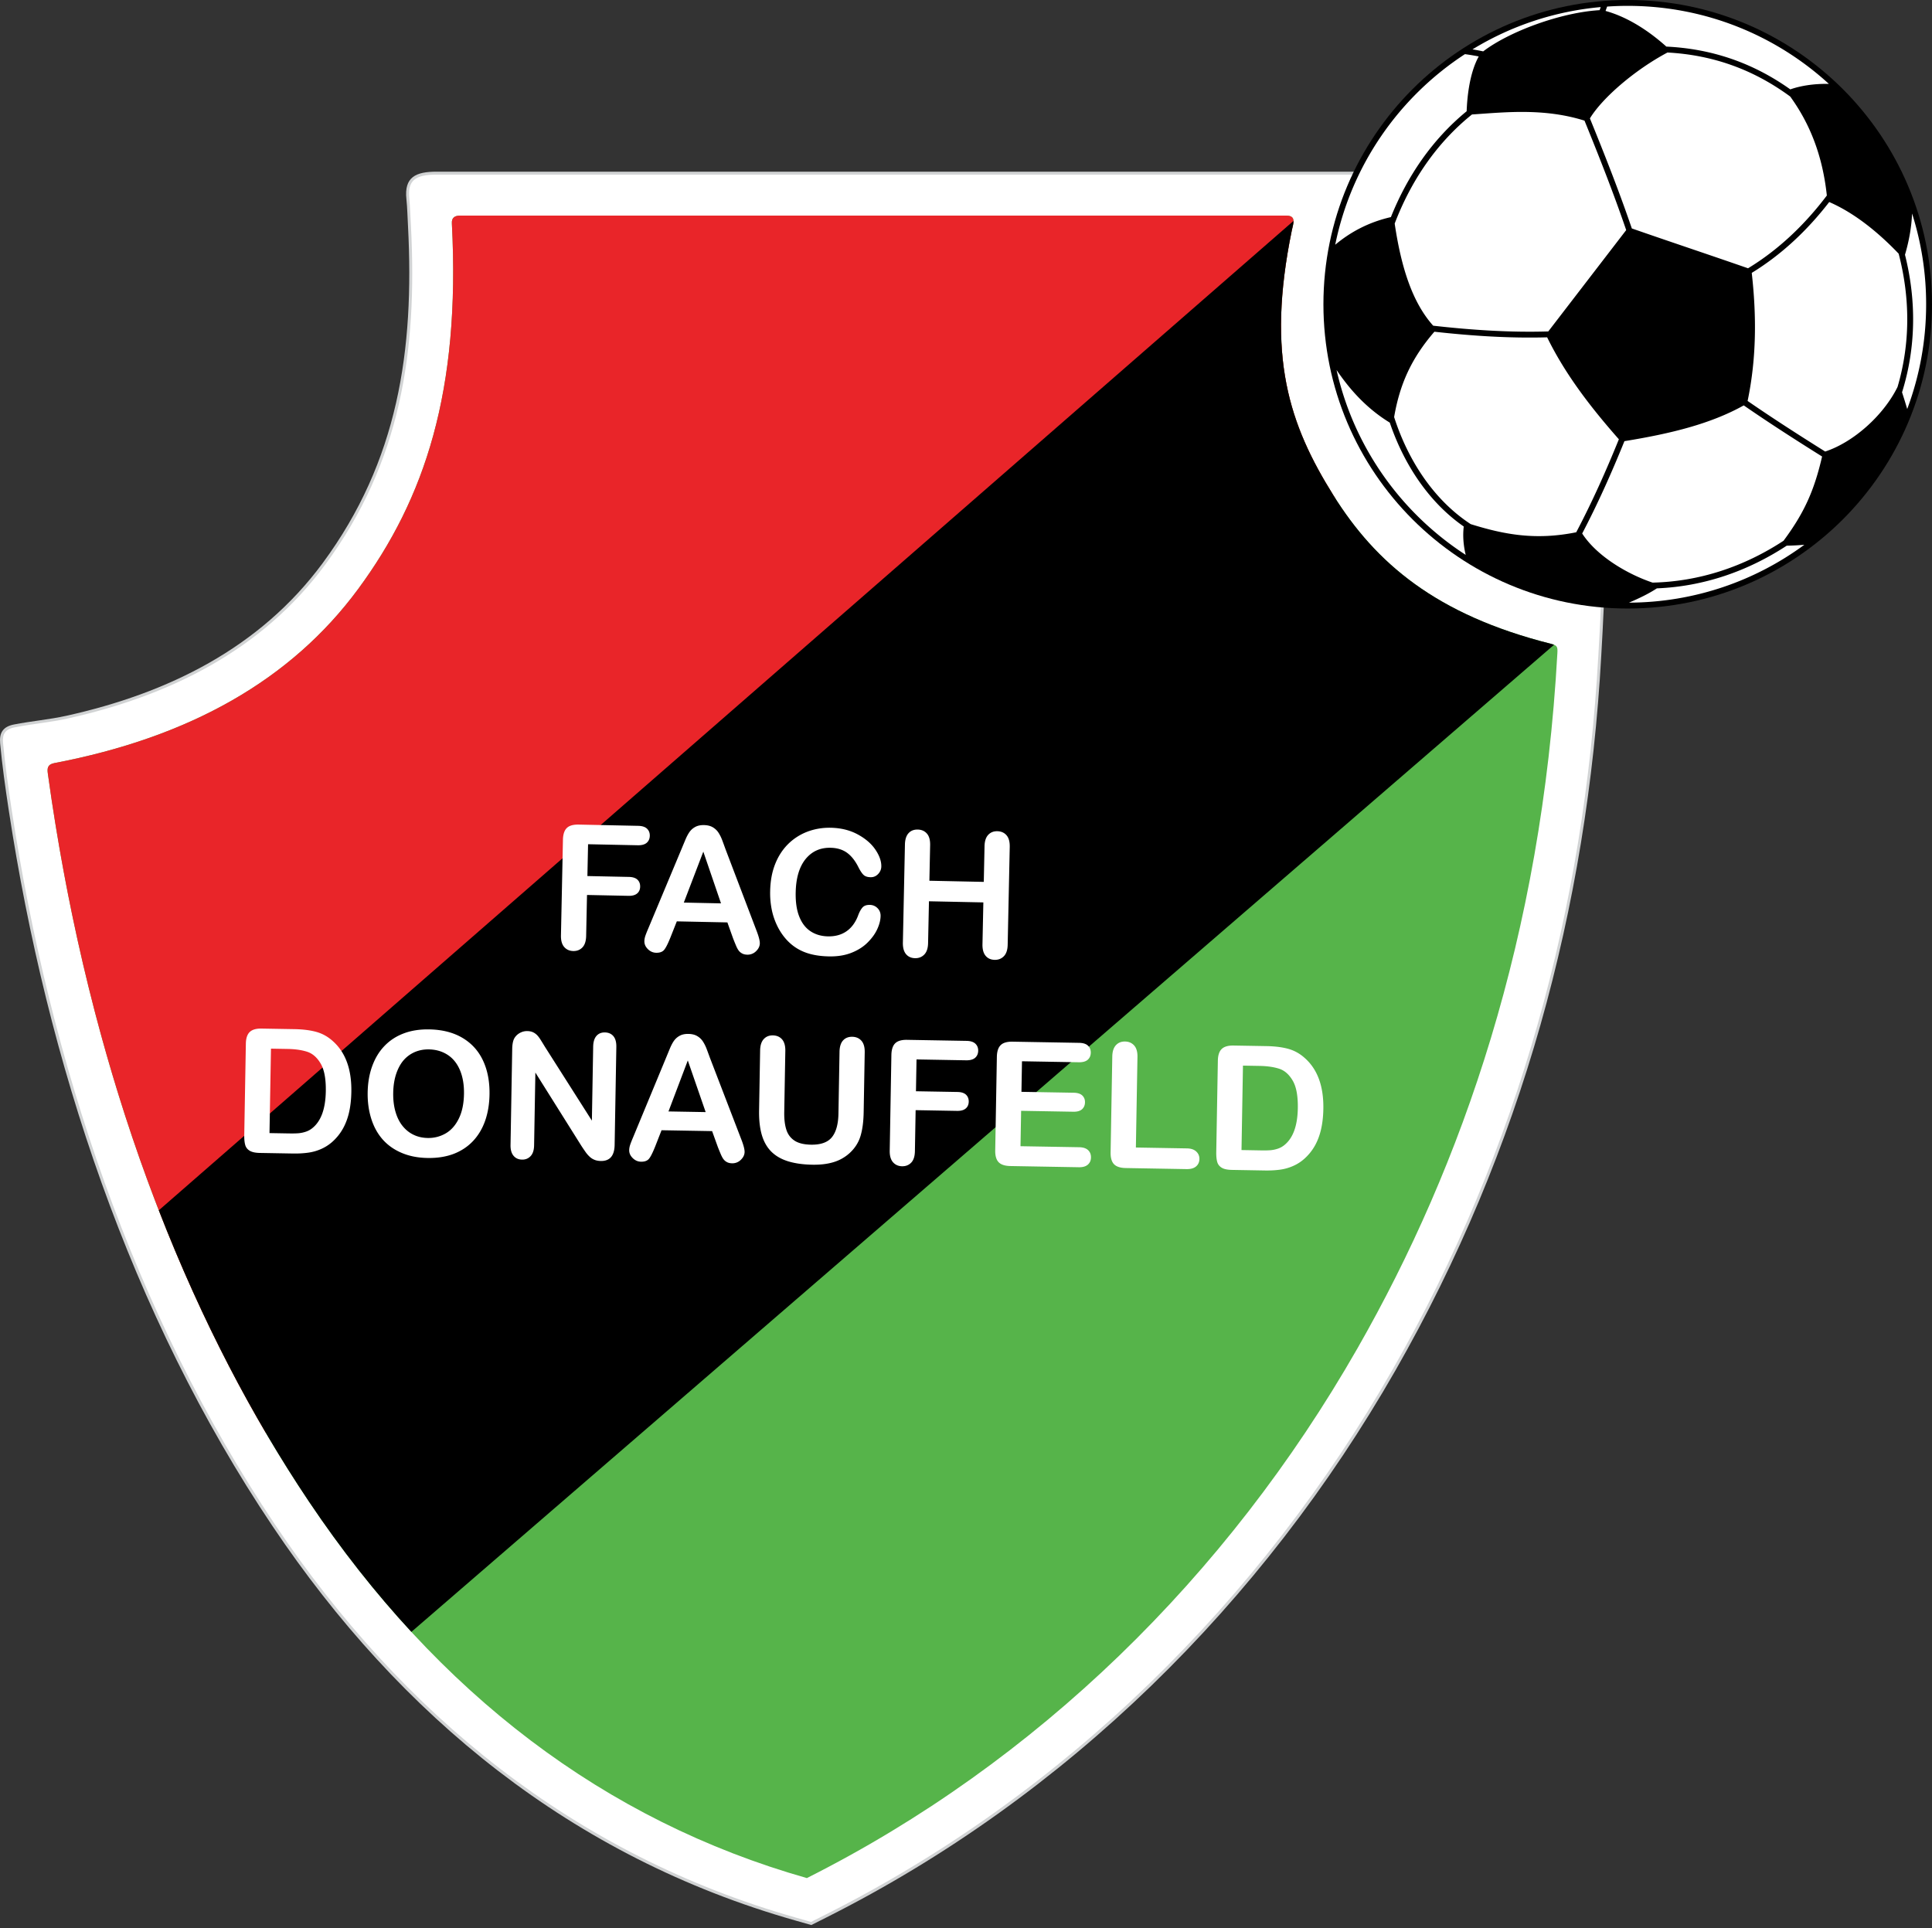
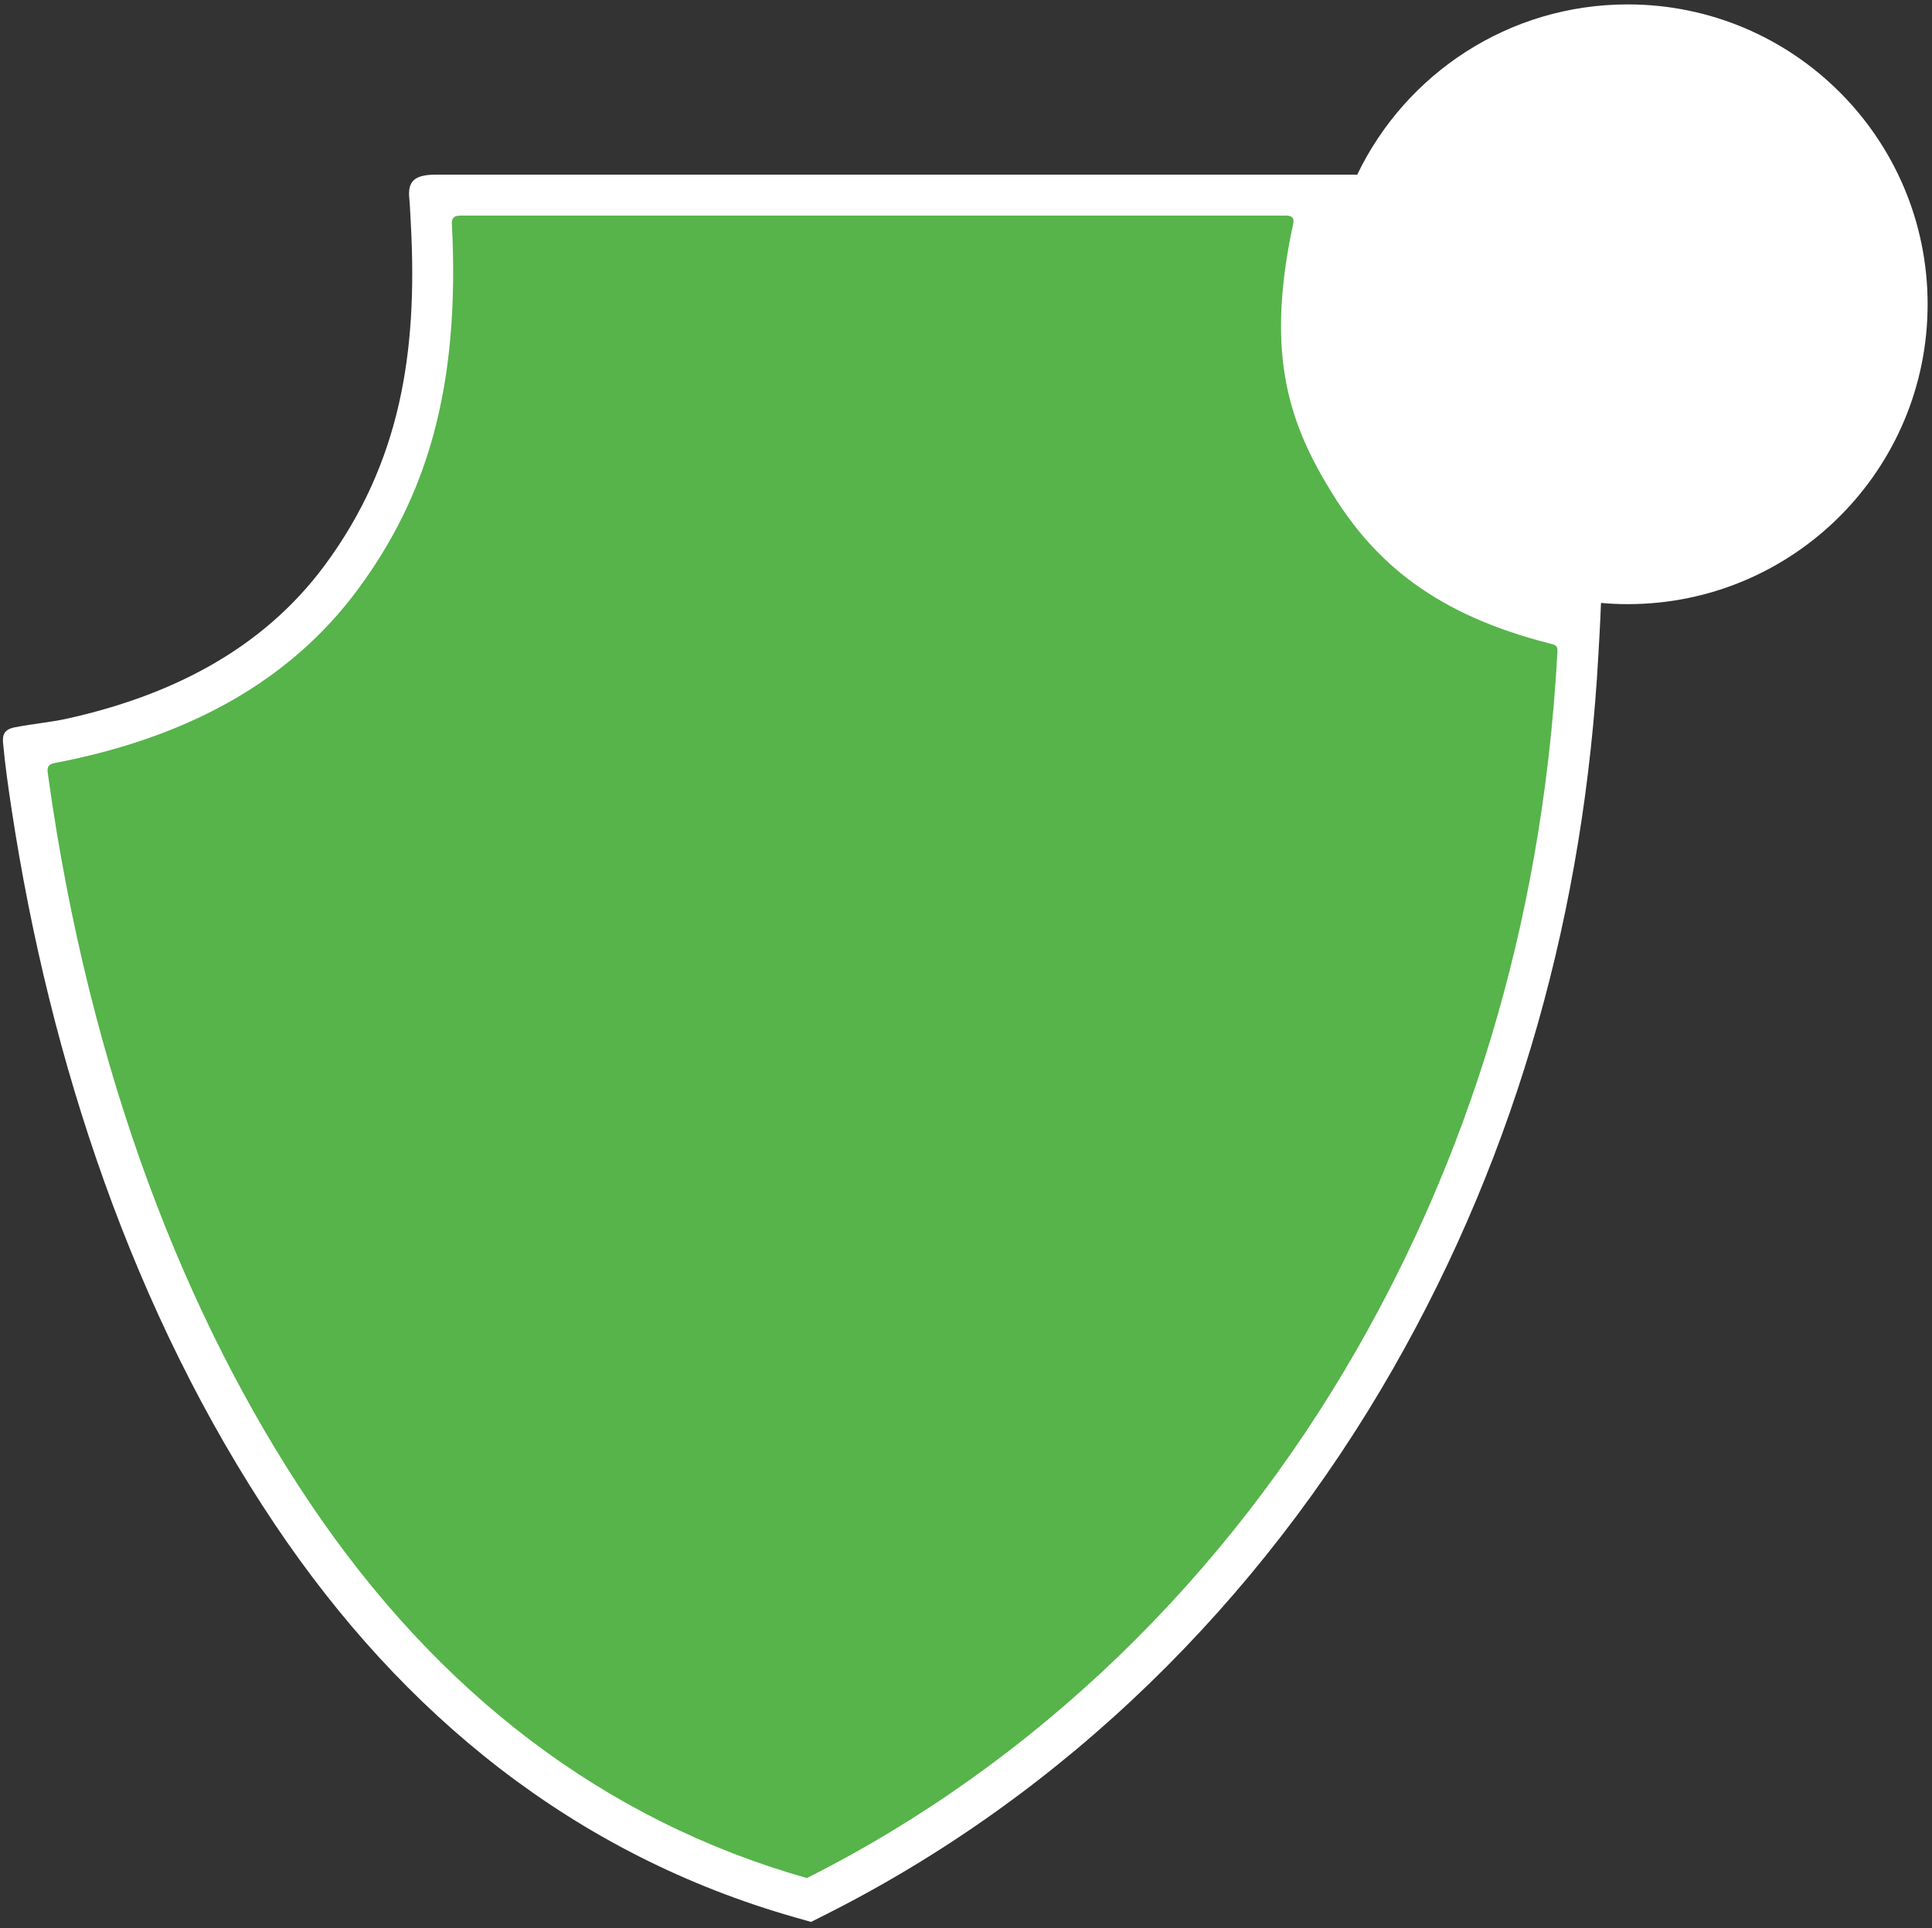
<svg xmlns="http://www.w3.org/2000/svg" width="500" height="499" fill="none">
  <rect width="100%" height="100%" fill="#333333" stroke="none" />
-   <path fill="#D1D3D4" fill-rule="evenodd" d="M350.775 44.434C363.901 17.529 391.197.376 421.252.376c43.274 0 78.369 35.095 78.369 78.373 0 43.274-35.095 78.369-78.369 78.369-2.067 0-4.131-.083-6.191-.245-.176 4.283-.42 8.555-.658 12.84-3.624 65.43-20.633 127.91-53.234 184.927-34.444 60.248-85.077 110.336-147.244 141.604l-3.958 1.991-4.262-1.212c-57.547-16.365-102.099-52.748-135.158-102.006C33.67 340.08 12.19 274.819 2.272 209.738c-.876-5.757-1.699-11.524-2.233-17.326-.258-2.79.744-4.351 3.607-4.909 4.51-.879 9.116-1.268 13.588-2.26 26.21-5.819 50.033-17.487 66.284-39.515 19.523-26.466 23.736-55.033 22.076-87.165-.148-2.295-.159-4.679-.41-6.96-.644-5.849 2.494-7.169 7.803-7.169h237.788Z" clip-rule="evenodd" />
  <path fill="#fff" fill-rule="evenodd" d="M106.355 58.522c-.124-1.901-.237-5.395-.413-6.997-.527-4.785 1.43-6.328 7.049-6.328h238.263c12.52-26.063 39.161-44.056 70.001-44.056 42.857 0 77.612 34.754 77.612 77.611 0 42.857-34.755 77.611-77.612 77.611-2.332 0-4.637-.106-6.917-.31-.228 5.905-.538 10.904-.69 13.619-3.617 65.381-20.577 127.651-53.133 184.596-34.372 60.12-84.884 110.098-146.927 141.301l-3.694 1.86-3.979-1.133c-57.299-16.292-101.716-52.504-134.734-101.697-36.76-54.763-58.25-119.975-68.155-184.971-.875-5.75-1.698-11.496-2.229-17.28-.19-2.061.228-3.556 2.997-4.097 5.361-1.044 9.071-1.257 13.609-2.263 26.303-5.84 50.326-17.57 66.728-39.805 19.63-26.613 23.899-55.225 22.224-87.66Z" clip-rule="evenodd" />
  <path fill="#56B44A" fill-rule="evenodd" d="M119.05 55.805h213.845c2.687 0 1.781 2.077 1.416 3.855-6.698 32.666-.614 50.319 10.766 68.53 10.945 17.515 26.52 30.93 56.258 38.427 1.678.42 1.809.733 1.712 2.463-4.051 73.181-24.525 132.299-51.749 179.914-33.803 59.125-83.071 107.208-142.482 137.087-52.276-14.865-95.471-47.707-128.83-97.403-31.488-46.916-56.796-110.182-67.6-188.43-.19-1.371-.127-2.367 1.612-2.732 35.15-6.691 61.368-21.584 78.67-45.038 17.301-23.458 26.53-51.246 24.277-94.6-.124-1.622.858-2.073 2.105-2.073Z" clip-rule="evenodd" />
-   <path fill="#E92529" fill-rule="evenodd" d="M119.05 55.805h213.845c2.687 0 1.781 2.077 1.416 3.855-6.698 32.666-.614 50.319 10.766 68.53l.547.865-276.87 241.722C42.542 326.101 21.87 268.95 12.387 200.248c-.19-1.371-.127-2.367 1.612-2.732 35.15-6.691 61.368-21.584 78.67-45.038 17.301-23.458 26.53-51.246 24.277-94.6-.124-1.622.858-2.073 2.105-2.073Z" clip-rule="evenodd" />
-   <path fill="#000" fill-rule="evenodd" d="M334.759 57.172c.028.723-.269 1.64-.444 2.487-6.698 32.667-.614 50.319 10.766 68.53 10.945 17.515 26.52 30.93 56.258 38.427.348.09.631.172.855.262L106.466 422.36c-9.416-10.19-18.246-21.425-26.476-33.683-14.56-21.693-27.795-46.881-38.888-75.43L334.759 57.172Z" clip-rule="evenodd" />
-   <path fill="#fff" d="m165.042 218.769-12.851-.268-.172 8.237 10.742.224c.989.021 1.733.262 2.212.713.479.462.713 1.058.696 1.809-.014.751-.273 1.336-.779 1.76-.51.431-1.257.634-2.232.613l-10.742-.224-.221 10.608c-.031 1.34-.358 2.339-.978 2.98-.62.637-1.406.944-2.36.923-.958-.02-1.74-.365-2.332-1.037-.593-.675-.879-1.678-.851-3.004l.516-24.774c.021-.937.18-1.698.469-2.284a2.579 2.579 0 0 1 1.333-1.271c.596-.258 1.358-.376 2.277-.358l15.376.324c1.044.02 1.809.268 2.301.737.493.475.734 1.082.72 1.829-.013.765-.282 1.368-.795 1.823-.514.444-1.289.661-2.329.64ZM189.7 242.808l-1.453-4.072-13.088-.272-1.623 4.096c-.641 1.598-1.175 2.677-1.612 3.228-.434.555-1.137.823-2.102.806-.816-.017-1.54-.334-2.156-.947-.617-.613-.917-1.303-.9-2.067.007-.434.093-.889.245-1.351.158-.468.413-1.116.768-1.939l8.675-20.737c.245-.596.544-1.309.892-2.139.348-.841.71-1.53 1.096-2.077a4.302 4.302 0 0 1 1.505-1.32c.614-.331 1.368-.489 2.257-.468.909.017 1.66.206 2.263.561.6.359 1.085.81 1.447 1.361.359.544.658 1.137.91 1.764.241.627.548 1.468.923 2.511l7.975 20.954c.624 1.595.931 2.749.917 3.469-.017.744-.345 1.419-.982 2.026a3.075 3.075 0 0 1-2.267.892c-.51-.011-.951-.11-1.312-.307a2.598 2.598 0 0 1-.91-.761c-.241-.321-.5-.81-.768-1.471a60.333 60.333 0 0 1-.7-1.74Zm-12.729-9.205 9.625.203-4.578-13.388-5.047 13.185ZM227.896 237.097c-.021 1.019-.293 2.125-.827 3.303-.527 1.189-1.347 2.343-2.457 3.466-1.102 1.127-2.508 2.033-4.203 2.711-1.702.683-3.672 1.003-5.915.955-1.695-.035-3.235-.224-4.623-.576-1.378-.351-2.636-.881-3.752-1.588-1.12-.703-2.15-1.619-3.08-2.756a15.601 15.601 0 0 1-2.101-3.435 17.522 17.522 0 0 1-1.265-4.037 21.698 21.698 0 0 1-.355-4.531c.052-2.59.476-4.909 1.279-6.938.799-2.04 1.915-3.762 3.345-5.195a14.332 14.332 0 0 1 5.012-3.225c1.905-.716 3.928-1.058 6.064-1.013 2.611.055 4.916.62 6.931 1.706 2.012 1.085 3.542 2.397 4.599 3.951 1.048 1.55 1.565 3.011 1.534 4.375-.014.741-.3 1.396-.834 1.954-.538.558-1.182.83-1.929.813-.834-.014-1.461-.224-1.864-.631-.41-.396-.861-1.088-1.351-2.067-.82-1.615-1.791-2.828-2.925-3.648-1.136-.81-2.546-1.237-4.223-1.271-2.684-.059-4.834.92-6.467 2.914-1.629 2.009-2.487 4.885-2.566 8.634-.052 2.501.258 4.595.926 6.263.665 1.681 1.633 2.945 2.908 3.79 1.271.844 2.77 1.288 4.499 1.326 1.874.038 3.466-.393 4.782-1.295 1.316-.903 2.322-2.247 3.018-4.042.296-.84.655-1.522 1.078-2.046.417-.531 1.082-.779 1.988-.761.779.017 1.44.299 1.985.851.544.551.806 1.233.789 2.043ZM240.718 218.725l-.193 9.226 14.077.296.193-9.23c.027-1.312.351-2.294.954-2.942.606-.647 1.395-.961 2.36-.94.975.02 1.764.358 2.356 1.023.596.665.879 1.671.855 2.997l-.534 25.366c-.028 1.327-.355 2.319-.985 2.963-.627.648-1.427.961-2.388.941-.982-.021-1.764-.365-2.332-1.044-.572-.682-.844-1.678-.817-2.997l.228-10.825-14.077-.293-.227 10.825c-.028 1.333-.355 2.315-.986 2.963-.627.647-1.429.961-2.387.94-.982-.021-1.764-.368-2.336-1.047-.568-.679-.841-1.674-.813-2.994l.531-25.366c.027-1.313.341-2.295.933-2.942.589-.648 1.385-.962 2.381-.941.975.021 1.764.358 2.356 1.023.593.665.879 1.671.851 2.998ZM67.692 266.213l8.496.148c2.211.038 4.103.272 5.677.713 1.575.437 2.994 1.23 4.262 2.374 3.3 2.931 4.902 7.32 4.799 13.181-.035 1.932-.228 3.689-.593 5.281-.365 1.592-.916 3.021-1.636 4.289a13.235 13.235 0 0 1-2.763 3.387 11.05 11.05 0 0 1-2.867 1.815 12.335 12.335 0 0 1-3.32.93c-1.179.169-2.509.242-3.987.217l-8.495-.148c-1.185-.02-2.081-.217-2.674-.589-.592-.368-.975-.878-1.143-1.533-.176-.654-.252-1.502-.235-2.539l.414-23.602c.024-1.403.358-2.415.999-3.035.637-.617 1.664-.917 3.066-.889Zm2.436 5.198-.383 21.853 4.937.086c1.089.017 1.936.003 2.55-.048a8.116 8.116 0 0 0 1.918-.4 5.303 5.303 0 0 0 1.726-.958c2.216-1.805 3.363-4.964 3.442-9.477.055-3.177-.382-5.568-1.313-7.166-.933-1.599-2.098-2.622-3.493-3.08-1.402-.455-3.09-.699-5.085-.734l-4.3-.076ZM111.096 266.426c3.342.058 6.191.782 8.568 2.18 2.367 1.399 4.145 3.349 5.33 5.864 1.185 2.518 1.75 5.457 1.691 8.83-.044 2.487-.42 4.737-1.13 6.766-.709 2.019-1.743 3.769-3.118 5.237-1.378 1.467-3.052 2.577-5.022 3.338-1.978.751-4.231 1.109-6.767 1.064-2.515-.041-4.764-.485-6.745-1.34-1.971-.84-3.614-2.019-4.923-3.517-1.306-1.499-2.28-3.301-2.925-5.388-.648-2.088-.944-4.341-.903-6.753.045-2.473.434-4.74 1.182-6.787.75-2.056 1.805-3.793 3.18-5.215 1.374-1.43 3.028-2.512 4.974-3.242 1.947-.738 4.148-1.082 6.608-1.037Zm8.982 16.715c.041-2.363-.307-4.406-1.034-6.149-.734-1.74-1.798-3.07-3.197-3.979-1.395-.906-3.008-1.378-4.844-1.409-1.302-.024-2.504.203-3.621.672a8.065 8.065 0 0 0-2.894 2.091c-.809.923-1.46 2.112-1.953 3.559-.479 1.443-.741 3.083-.772 4.895-.034 1.829.169 3.49.603 4.971.438 1.485 1.068 2.725 1.892 3.714.82.989 1.774 1.733 2.859 2.233 1.078.506 2.274.768 3.58.788a8.802 8.802 0 0 0 4.623-1.171c1.412-.806 2.546-2.077 3.4-3.807.861-1.726 1.313-3.862 1.358-6.408ZM140.98 270.853l12.199 19.186.334-19.148c.024-1.244.31-2.167.851-2.78.545-.614 1.268-.917 2.185-.9.933.018 1.663.338 2.201.969.527.63.782 1.574.758 2.814l-.441 25.315c-.048 2.825-1.24 4.213-3.586 4.175-.586-.013-1.11-.103-1.578-.286a3.975 3.975 0 0 1-1.306-.823 7.69 7.69 0 0 1-1.116-1.302 54.487 54.487 0 0 1-1.03-1.523l-11.896-18.955-.331 18.855c-.021 1.227-.32 2.153-.903 2.77-.578.62-1.319.923-2.211.906-.92-.014-1.657-.341-2.202-.989-.541-.647-.803-1.581-.782-2.794l.434-24.829c.017-1.054.152-1.877.396-2.473.286-.655.755-1.185 1.406-1.595.651-.4 1.354-.6 2.102-.586.585.01 1.078.117 1.495.31.413.196.778.465 1.088.792.307.328.614.745.934 1.268.324.517.658 1.054.999 1.623ZM185.76 296.82l-1.467-4.069-13.085-.227-1.605 4.103c-.638 1.598-1.165 2.677-1.602 3.231-.431.555-1.13.827-2.098.81-.817-.014-1.54-.324-2.157-.937-.62-.61-.923-1.295-.91-2.06.007-.434.09-.892.242-1.354.158-.469.41-1.116.761-1.943l8.599-20.757c.245-.596.541-1.309.885-2.143.345-.84.703-1.533 1.086-2.081a4.36 4.36 0 0 1 1.502-1.323c.613-.334 1.364-.492 2.256-.475.906.014 1.661.2 2.26.555a4.392 4.392 0 0 1 1.454 1.354c.358.544.661 1.133.913 1.76.244.627.551 1.464.93 2.505l8.048 20.922c.63 1.591.94 2.742.93 3.462-.014.741-.341 1.42-.975 2.029a3.065 3.065 0 0 1-2.263.899c-.51-.01-.951-.106-1.316-.299a2.612 2.612 0 0 1-.906-.762c-.245-.317-.503-.809-.779-1.467-.272-.655-.51-1.23-.703-1.733Zm-12.757-9.161 9.622.169-4.623-13.363-4.999 13.194ZM196.451 287.353l.269-15.483c.024-1.312.341-2.294.944-2.942.602-.651 1.388-.968 2.356-.951 1.003.017 1.798.362 2.381 1.03.578.672.861 1.664.84 2.977l-.279 15.834c-.031 1.801.145 3.31.531 4.523.375 1.213 1.071 2.164 2.084 2.846 1.016.685 2.443 1.04 4.286 1.075 2.546.044 4.358-.6 5.439-1.94 1.079-1.337 1.64-3.38 1.689-6.132l.275-15.962c.024-1.326.334-2.315.93-2.959.596-.641 1.389-.951 2.371-.933.975.017 1.763.354 2.359 1.016.593.661.886 1.664.862 2.99l-.272 15.482c-.042 2.519-.328 4.613-.844 6.284-.524 1.678-1.472 3.135-2.856 4.386a10.696 10.696 0 0 1-4.128 2.298c-1.557.475-3.376.692-5.45.654-2.473-.041-4.599-.351-6.38-.913-1.774-.565-3.214-1.422-4.327-2.556-1.103-1.137-1.902-2.59-2.405-4.344-.493-1.757-.72-3.852-.675-6.28ZM250.038 274.425l-12.844-.227-.145 8.237 10.739.186c.989.017 1.736.255 2.215.706.479.459.713 1.055.703 1.806-.014.747-.272 1.336-.775 1.763-.51.431-1.254.638-2.229.621l-10.739-.19-.186 10.604c-.02 1.344-.344 2.343-.964 2.984-.62.64-1.402.947-2.357.933-.957-.017-1.74-.362-2.336-1.03-.592-.672-.885-1.674-.861-3.001l.431-24.766c.017-.938.172-1.699.461-2.285a2.587 2.587 0 0 1 1.327-1.274c.596-.259 1.357-.383 2.277-.365l15.369.268c1.044.018 1.812.266 2.304.731.493.472.738 1.078.727 1.826-.013.764-.279 1.367-.789 1.822-.509.448-1.288.668-2.328.651ZM279.175 274.932l-14.686-.258-.138 7.91 13.525.234c.996.017 1.737.255 2.215.706.479.459.717 1.048.703 1.781-.014.734-.262 1.323-.751 1.778-.496.448-1.247.668-2.253.651l-13.525-.237-.159 9.16 15.19.262c1.026.021 1.791.272 2.301.754.517.49.761 1.123.748 1.909-.014.765-.28 1.375-.813 1.847-.524.461-1.303.689-2.326.671l-17.718-.31c-1.416-.024-2.436-.358-3.046-.999-.613-.641-.902-1.664-.878-3.066l.424-24.198c.017-.934.172-1.695.458-2.285a2.602 2.602 0 0 1 1.326-1.274c.596-.259 1.358-.379 2.277-.365l17.216.303c1.04.017 1.808.262 2.301.727.496.475.741 1.078.727 1.829-.014.765-.279 1.364-.789 1.823-.51.447-1.285.664-2.329.647ZM294.375 273.57l-.409 23.427 13.218.227c1.051.021 1.854.289 2.409.816.561.521.826 1.168.813 1.94-.014.796-.304 1.426-.865 1.912-.565.479-1.385.71-2.45.693l-15.744-.276c-1.416-.024-2.435-.358-3.049-.999-.609-.638-.899-1.664-.875-3.066l.434-24.788c.021-1.312.338-2.294.944-2.945.603-.648 1.385-.965 2.353-.948.975.017 1.764.355 2.36 1.016.593.662.886 1.664.861 2.991ZM319.243 270.603l8.499.148c2.212.038 4.103.276 5.678.713 1.574.441 2.99 1.23 4.261 2.377 3.301 2.929 4.903 7.318 4.799 13.178-.034 1.936-.23 3.693-.596 5.285-.365 1.588-.912 3.018-1.633 4.289a13.288 13.288 0 0 1-2.763 3.383 10.882 10.882 0 0 1-2.866 1.815 12.517 12.517 0 0 1-3.321.934c-1.182.165-2.508.241-3.986.214l-8.499-.148c-1.182-.021-2.077-.214-2.67-.586-.596-.372-.975-.879-1.144-1.533-.175-.658-.251-1.506-.234-2.539l.413-23.606c.025-1.402.355-2.415.996-3.032.641-.62 1.667-.916 3.066-.892Zm2.436 5.199-.379 21.852 4.937.086c1.085.021 1.932.003 2.549-.045a8.095 8.095 0 0 0 1.919-.399 5.312 5.312 0 0 0 1.726-.962c2.212-1.805 3.363-4.964 3.442-9.474.055-3.179-.383-5.57-1.316-7.165-.93-1.599-2.098-2.626-3.49-3.084-1.402-.451-3.094-.699-5.085-.734l-4.303-.075Z" />
-   <path fill="#000" fill-rule="evenodd" d="M421.252 0C464.736 0 500 35.264 500 78.748s-35.264 78.749-78.748 78.749S342.5 122.232 342.5 78.748C342.5 35.264 377.768 0 421.252 0Z" clip-rule="evenodd" />
  <path fill="#fff" fill-rule="evenodd" d="m420.858 59.552-20.164 26.227c-9.943.304-19.903-.372-29.787-1.484-5.357-5.995-8.265-14.959-9.963-26.435 4.186-10.969 10.797-20.836 20.002-28.232 8.51-.565 18.625-1.706 29.122 1.595 3.807 9.353 7.524 18.769 10.79 28.329Zm.393-58.036c20.06 0 38.333 7.651 52.065 20.195-4.079-.08-7.575.558-9.983 1.423-9.616-6.832-20.22-10.508-32.081-11.076-5.922-5.295-11.369-8.027-15.734-9.226.131-.38.269-.755.406-1.13a75.77 75.77 0 0 1 5.327-.186Zm73.591 53.747a77.14 77.14 0 0 1 3.641 23.485c0 9.54-1.736 18.676-4.899 27.113a137.228 137.228 0 0 0-1.337-4.32c3.649-11.69 3.718-23.823.762-35.609 1.171-3.968 1.705-7.53 1.833-10.67Zm-27.875 85.731c-12.719 9.361-28.415 14.914-45.399 14.983 2.769-1.164 5.319-2.432 7.227-3.7 12.079-.482 23.479-4.417 33.611-11.048a62.317 62.317 0 0 0 4.561-.235Zm-87.643 2.619c-16.678-10.804-28.925-27.861-33.421-47.85 3.08 4.534 7.369 9.702 13.773 13.619 3.583 10.58 9.96 20.509 19.141 26.886-.296 2.556-.055 5.005.507 7.345Zm-33.769-80.272c4.175-20.601 16.55-38.23 33.569-49.327 1.195.162 2.387.362 3.572.597-2.377 4.302-2.987 10.41-3.128 14.183-8.878 7.27-15.365 16.798-19.602 27.396-5.843 1.33-10.567 3.94-14.411 7.152Zm35.526-50.567a76.728 76.728 0 0 1 33.183-10.941c-.097.265-.19.53-.283.795-10.059.59-23.402 5.53-30.131 10.67a63.215 63.215 0 0 0-2.769-.524Zm82.224 12.21c-9.508-6.987-19.985-10.76-31.76-11.393-8.31 4.413-16.795 11.651-20.079 17.05 3.831 9.405 7.566 18.872 10.849 28.484 10.025 3.49 20.051 6.821 30.079 10.31 7.969-4.84 14.742-11.358 20.392-18.834-1.123-10.497-4.475-18.72-9.481-25.617Zm-102.506 82.958c3.525 10.979 10.122 21.377 19.817 27.709 8.788 2.746 16.86 4.213 27.309 2.112 4.113-7.803 7.731-15.906 11.038-24.071-7.962-9.016-14.149-17.374-18.562-26.386-9.743.272-19.496-.376-29.184-1.45-6.122 7.082-8.995 13.835-10.418 22.086Zm66.897 42.85c-6.449-2.163-14.404-6.801-18.228-12.709 4.069-7.755 7.652-15.799 10.935-23.902 11.696-1.902 22.166-4.386 30.879-9.257 6.635 4.585 13.436 8.947 20.274 13.229-2.077 9.006-4.713 14.707-9.98 21.808-10.191 6.673-21.691 10.552-33.88 10.831Zm63.39-50.646c-3.655 7.403-11.448 14.331-18.731 16.719-6.769-4.238-13.501-8.558-20.074-13.092 2.36-11.279 2.287-22.376 1.071-33.145 7.783-4.761 14.445-11.083 20.051-18.338 7.134 3.093 13.425 8.612 17.969 13.367 2.973 11.4 3.056 23.144-.286 34.489Z" clip-rule="evenodd" />
</svg>